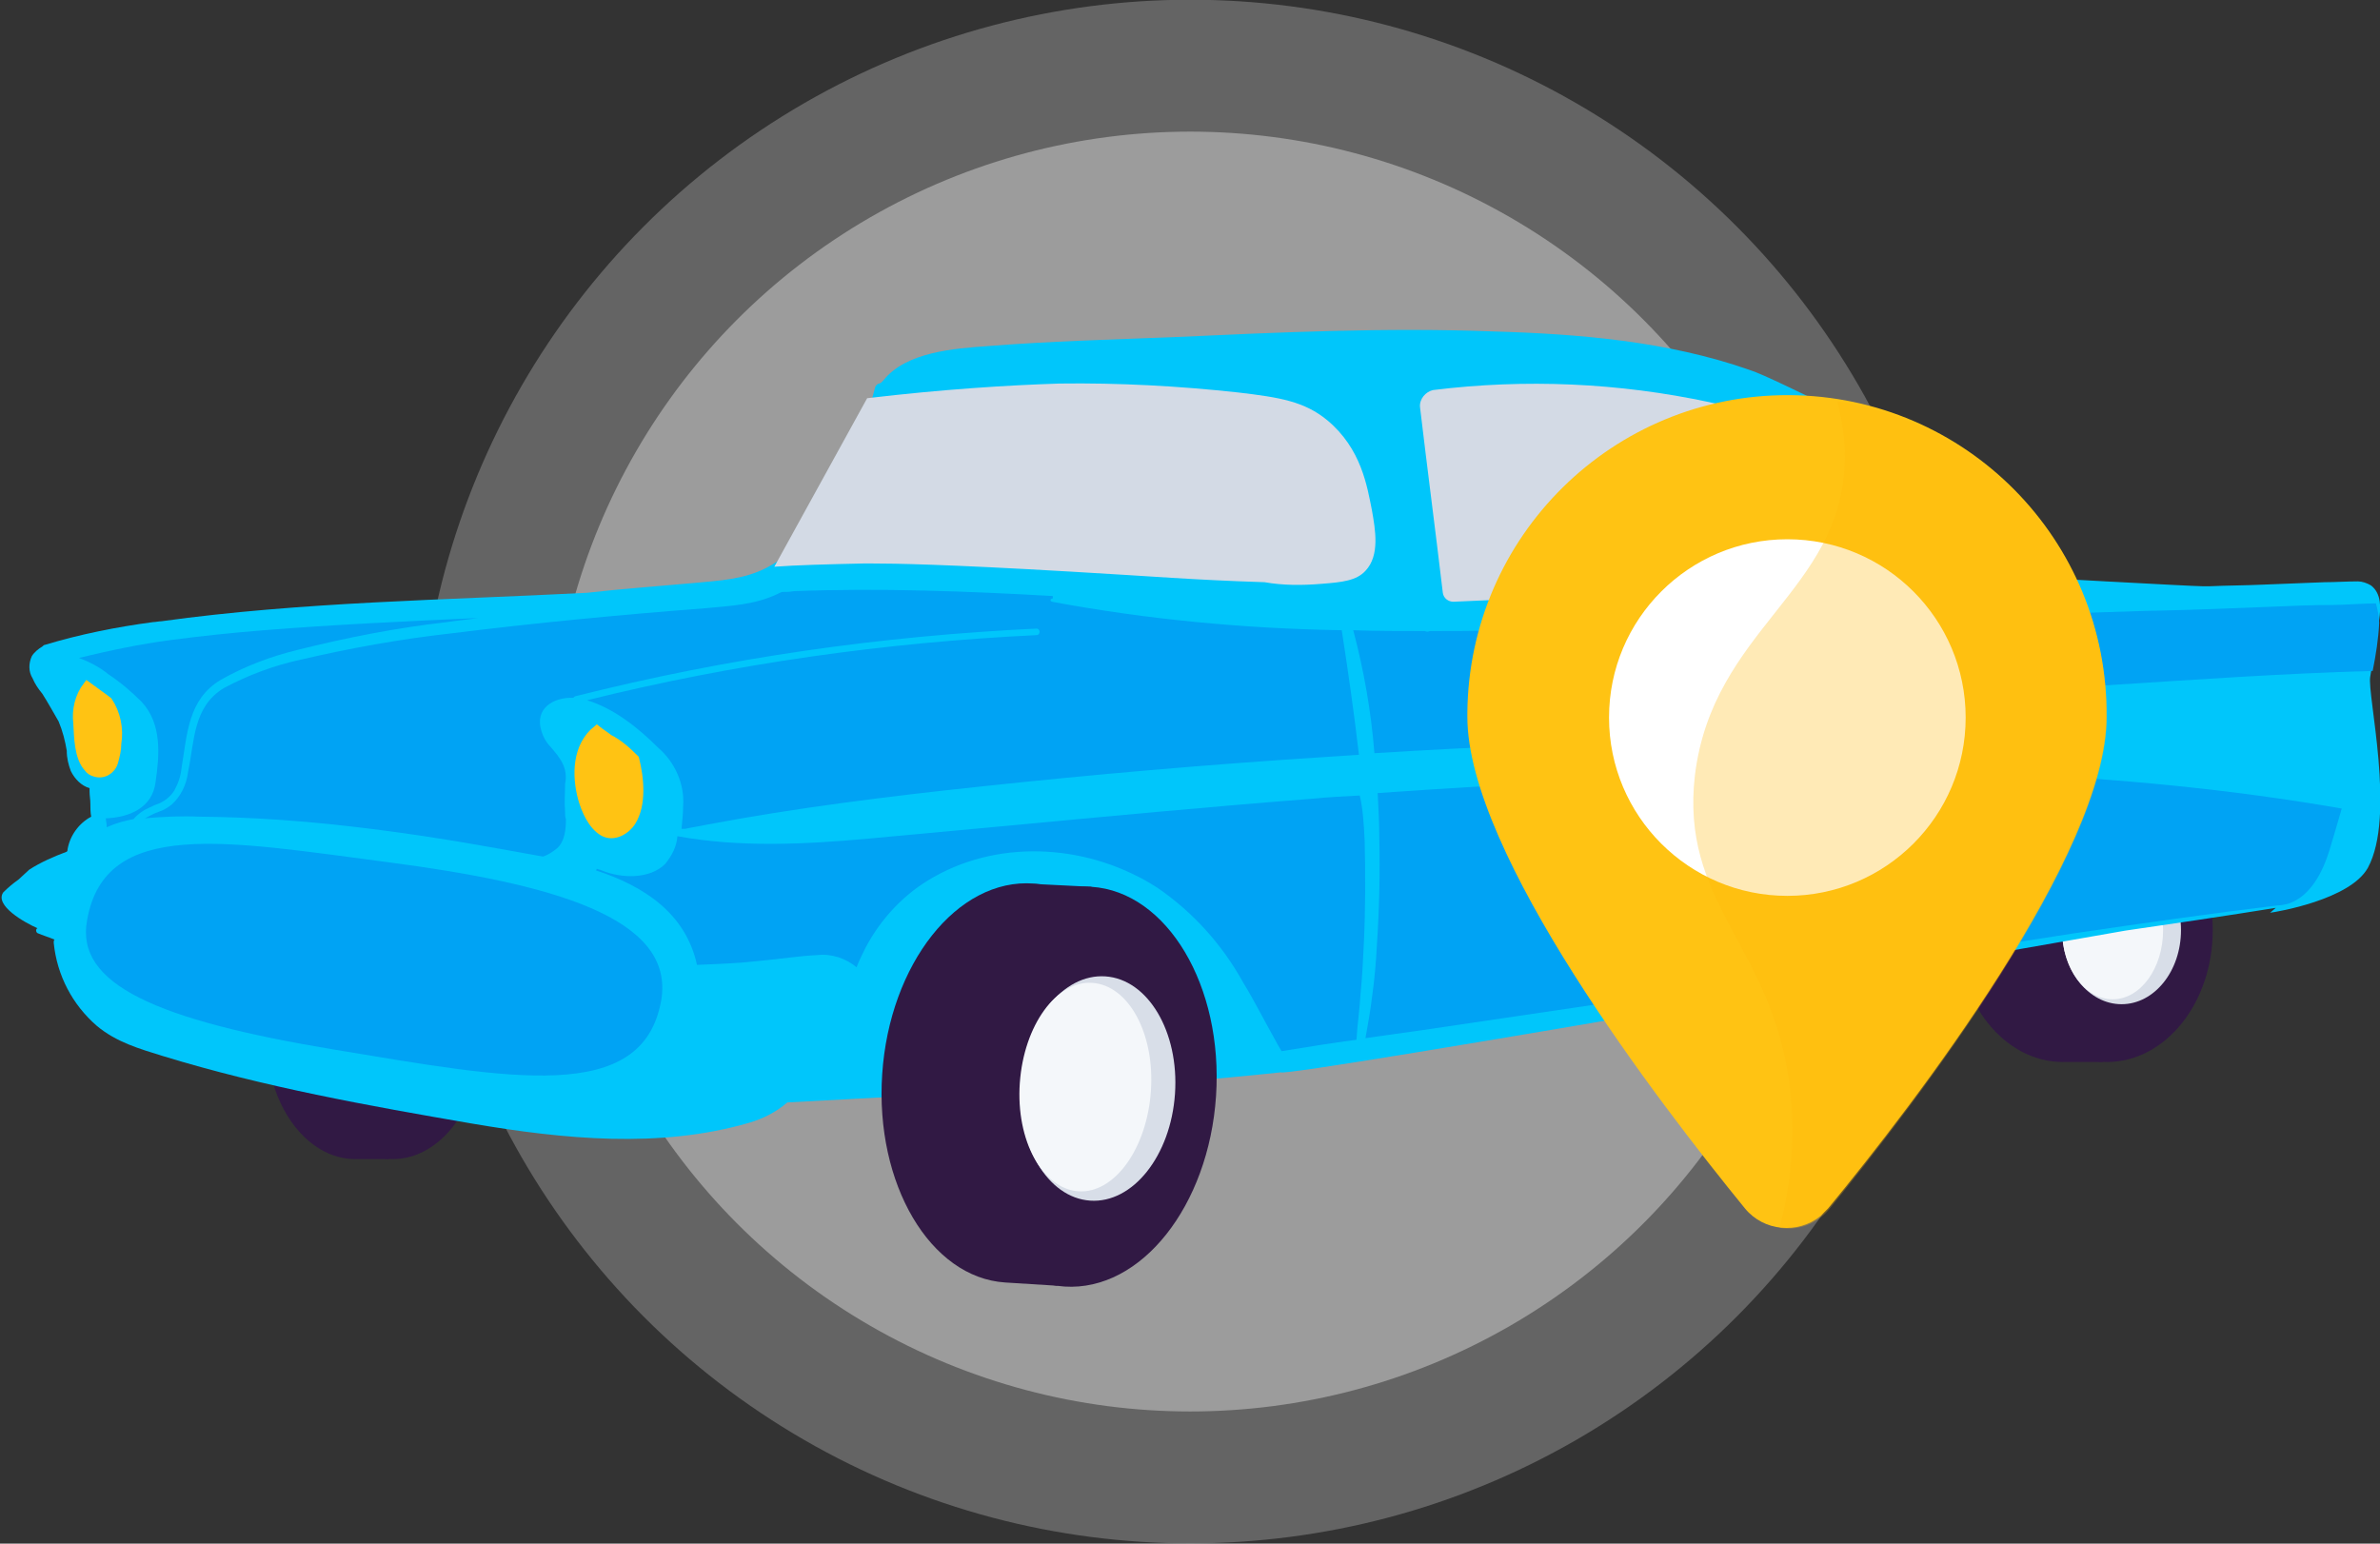
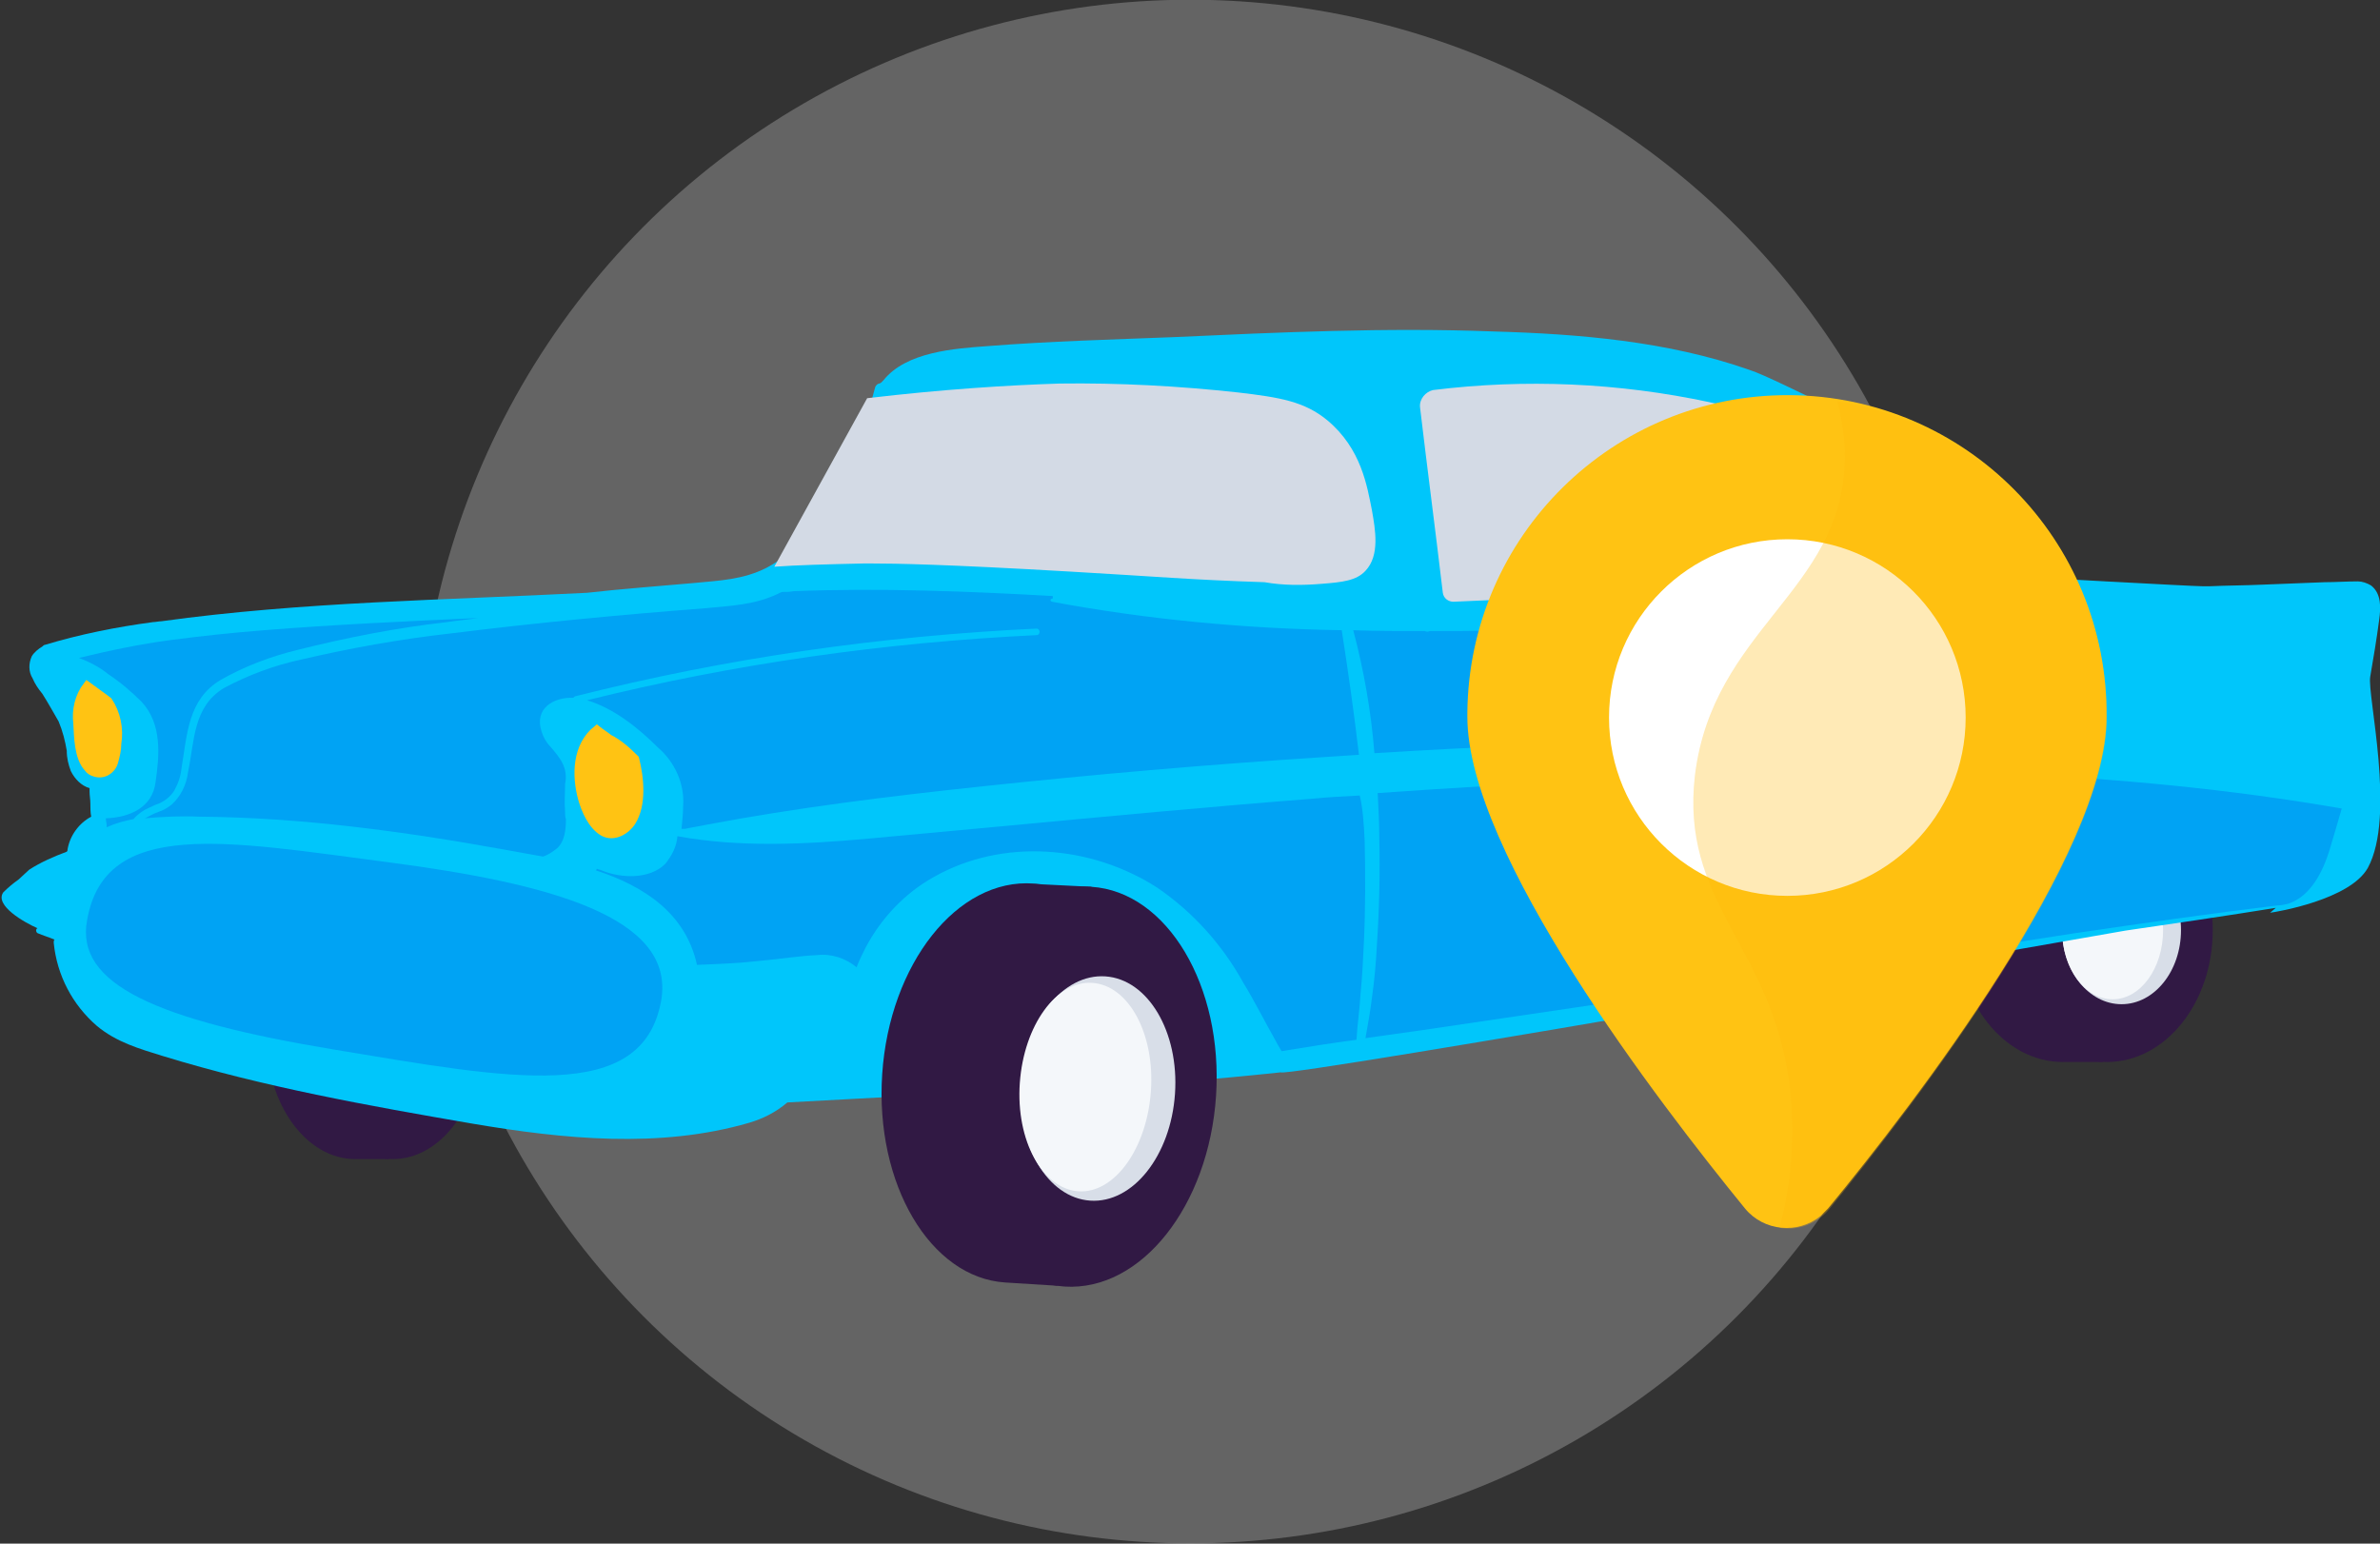
<svg xmlns="http://www.w3.org/2000/svg" version="1.1" id="Capa_1" x="0px" y="0px" viewBox="0 0 292.3 189.6" style="enable-background:new 0 0 292.3 189.6;" xml:space="preserve">
  <rect x="0" y="0" width="292.3" height="189.6" fill="#333333" stroke="none" />
  <style type="text/css">
	.st0{opacity:0.24;fill:#FFFFFF;enable-background:new    ;}
	.st1{opacity:0.36;fill:#FFFFFF;enable-background:new    ;}
	.st2{fill:url(#Path_24378_00000112607190595924828270000011502470604478047666_);}
	.st3{fill:url(#Ellipse_1083_00000057112251031638872640000001567869296758213787_);}
	.st4{fill:url(#Path_24379_00000038413245558159837740000010534511592827134102_);}
	.st5{fill:url(#Ellipse_1084_00000146465065568831846050000004447855111987542158_);}
	.st6{fill:#D8DEE8;}
	.st7{fill:url(#Ellipse_1086_00000154424735393771042890000008850882186310206083_);}
	.st8{fill:#00C6FB;}
	.st9{fill:#D3DAE5;}
	.st10{fill:#FFC313;stroke:#FFC313;}
	.st11{fill:#00A3F4;}
	.st12{fill:url(#Path_24379-2_00000044897604629070504850000005407627538891728009_);}
	.st13{fill:url(#Ellipse_1084-2_00000088117235767156574870000001781884371444375981_);}
	.st14{fill:url(#Ellipse_1086-2_00000058589348397926521180000006833710680598158721_);}
	.st15{fill:#0A9AA3;}
	.st16{fill:#FFC313;}
	.st17{fill:#FFFFFF;}
	.st18{opacity:0.3;}
	.st19{fill:#FFB70A;}
</style>
  <g id="Group_12531" transform="translate(-1290.228 -1525.663)">
    <g id="Group_12507" transform="translate(-10710.598 -7867.031)">
      <g id="Group_12505" transform="translate(-14 -7)">
        <g id="Group_12470" transform="translate(10728 7871.261)">
          <g id="Group_12467" transform="translate(310 1213)">
            <circle id="Ellipse_1142" class="st0" cx="1123" cy="410.2" r="94.8" />
-             <circle id="Ellipse_1142-2" class="st1" cx="1123" cy="410.2" r="78.6" />
          </g>
        </g>
      </g>
    </g>
    <g id="Group_12610" transform="translate(-240.772 765.852)">
      <g id="Group_12613" transform="translate(1563.729 872.179)">
        <linearGradient id="Path_24378_00000100357447594256558040000014105288692354292150_" gradientUnits="userSpaceOnUse" x1="-571.742" y1="357.54" x2="-572.742" y2="357.54" gradientTransform="matrix(21.799 0 0 -30.025 11861.772 10750.203)">
          <stop offset="0" style="stop-color:#311944" />
          <stop offset="1" style="stop-color:#6B3976" />
        </linearGradient>
        <path id="Path_24378" style="fill:url(#Path_24378_00000100357447594256558040000014105288692354292150_);" d="M10.9,0     c0.2,0,0.5,0,0.7,0l3.9,0l0,1.4C19.2,3.8,21.8,9,21.8,15c0,6.3-2.8,11.7-6.8,13.9l0,1.1h-4.1C4.9,30,0,23.3,0,15S4.9,0,10.9,0z" />
        <linearGradient id="Ellipse_1083_00000080166232248116619590000010177187332676652685_" gradientUnits="userSpaceOnUse" x1="-571.752" y1="357.539" x2="-572.752" y2="357.539" gradientTransform="matrix(21.808 0 0 -30.022 11871.435 10749.047)">
          <stop offset="0" style="stop-color:#311944" />
          <stop offset="1" style="stop-color:#6B3976" />
        </linearGradient>
        <ellipse id="Ellipse_1083" style="fill:url(#Ellipse_1083_00000080166232248116619590000010177187332676652685_);" cx="15.5" cy="15" rx="10.9" ry="15" />
      </g>
      <g id="Group_12612" transform="translate(1531 800.321)">
        <g id="Group_12610-2">
          <g id="Group_11977" transform="translate(240.359 57.533)">
            <linearGradient id="Path_24379_00000109029744697964217140000007660482561815074442_" gradientUnits="userSpaceOnUse" x1="-791.407" y1="372.582" x2="-791.446" y2="372.582" gradientTransform="matrix(25.917 0 0 -32.45 19584.889 12106.509)">
              <stop offset="0" style="stop-color:#311944" />
              <stop offset="1" style="stop-color:#6B3976" />
            </linearGradient>
            <path id="Path_24379" style="fill:url(#Path_24379_00000109029744697964217140000007660482561815074442_);" d="M13,0       c0.3,0,0.6,0,0.9,0l4.6,0l0,1.5c4.4,2.6,7.5,8.2,7.5,14.7c0,6.8-3.3,12.6-8.1,15l0,1.2H13c-7.2,0-13-7.3-13-16.2S5.8,0,13,0z" />
            <linearGradient id="Ellipse_1084_00000000186369289254658290000001971958926231272089_" gradientUnits="userSpaceOnUse" x1="-791.612" y1="372.581" x2="-791.651" y2="372.581" gradientTransform="matrix(25.918 0 0 -32.448 19591.131 12105.741)">
              <stop offset="0" style="stop-color:#311944" />
              <stop offset="1" style="stop-color:#6B3976" />
            </linearGradient>
            <ellipse id="Ellipse_1084" style="fill:url(#Ellipse_1084_00000000186369289254658290000001971958926231272089_);" cx="18.4" cy="16.2" rx="13" ry="16.2" />
            <ellipse id="Ellipse_1085" class="st6" cx="20.2" cy="16.2" rx="7.3" ry="9.1" />
            <linearGradient id="Ellipse_1086_00000130648805447566445750000016036501485607797149_" gradientUnits="userSpaceOnUse" x1="-808.556" y1="361.514" x2="-808.477" y2="361.517" gradientTransform="matrix(12.358 0 0 -16.924 9071.203 6184.002)">
              <stop offset="5.000000e-03" style="stop-color:#D8DEE8" />
              <stop offset="1" style="stop-color:#F4F7FA" />
            </linearGradient>
            <ellipse id="Ellipse_1086" style="fill:url(#Ellipse_1086_00000130648805447566445750000016036501485607797149_);" cx="19.1" cy="16.2" rx="6.2" ry="8.5" />
          </g>
          <path id="Path_30951" class="st8" d="M278.8,71.6c0.8-0.1,9.8-1.6,12-5.5c3.5-6.4-0.1-21.3,0.3-23.5c0.4-2.3,0.8-4.7,1.1-7      c0.2-1.4,0.3-3.2-1-4.2c-0.5-0.3-1.1-0.5-1.6-0.5c-1.4,0-2.8,0.1-4.1,0.1c-2.5,0.1-5.1,0.2-7.6,0.3c-2.2,0.1-4.4,0.1-6.6,0.2      l-0.7,0c-1.4,0-22.9-1.2-22.9-1.2s-7.1-6.8-8.9-9c-1.4-1.8-9.5-9.8-15.2-12.4c-1.8-0.8-6.9-3.4-8.8-4c-10-3.5-20.9-4.4-31.4-4.7      c-13.1-0.5-26.2,0.1-39.3,0.7c-7.6,0.3-15.2,0.5-22.8,1.1c-4.1,0.3-10,0.7-12.8,4.2c-0.1,0.1-0.2,0.2-0.3,0.3l-0.2,0.1      c-0.2,0-0.4,0.2-0.5,0.4c-1.6,5.9-3.3,12.1-7.2,17c-1.6,2.1-3.7,3.9-6.1,5.2c-2.9,1.5-5.9,1.6-9,1.9c-4.4,0.4-8.7,0.7-13.1,1.2      c-17.4,0.9-35,1.1-52.3,3.5c-0.3,0-0.7,0.1-1,0.1c-4.5,0.6-9,1.5-13.3,2.8c-0.1,0-0.2,0.1-0.3,0.2c-0.5,0.3-1,0.7-1.3,1.2      c-0.4,0.9-0.4,1.9,0.1,2.7c0.3,0.7,0.7,1.3,1.2,1.9c0.7,1.1,1.3,2.2,2,3.4c0.5,1.2,0.8,2.4,1,3.6c0,0.9,0.2,1.7,0.5,2.5      c0.5,1,1.3,1.8,2.3,2.1c0,0.1,0,0.3,0,0.4c0,0.5,0.1,1,0.1,1.5c0,0.5,0,1.1,0.1,1.6c-1.5,0.8-2.6,2.3-2.9,4c0,0.1,0,0.2-0.1,0.3      c-1.6,0.6-3.2,1.3-4.6,2.2c-0.4,0.4-0.9,0.8-1.3,1.2c-0.7,0.5-1.3,1-1.9,1.6c-1.1,1.6,2.6,3.7,4.2,4.4c-0.2,0.1-0.2,0.3-0.1,0.5      c0,0,0.1,0.1,0.1,0.1c0.7,0.3,1.4,0.5,2.1,0.8c0,0,0,0,0,0c-0.1,0.1-0.1,0.2-0.1,0.3c0,0,0,0.1,0,0.1c0.4,4,2.3,7.6,5.3,10.2      c2.4,2,5.2,2.8,8.1,3.7c12.4,3.8,25.2,6.1,38,8.3c11.2,1.9,23,3.1,34-0.1c1.7-0.5,3.3-1.3,4.7-2.5l44.4-2.4      c5.3-0.1,16.2-1.3,16.2-1.3c0.7,0.7,103.7-17.4,103.7-17.4c6.2-0.9,12.3-1.8,18.5-2.8L278.8,71.6z" />
          <path id="Path_30952" class="st9" d="M95.1,29.1c2.7-0.2,6.4-0.3,11-0.4c0,0,0.5,0,0.9,0c2.9,0,9.1,0.1,24.5,1      c10.5,0.6,14.6,1,23.8,1.3c2.3,0.4,4.6,0.4,7,0.2c2.6-0.2,4.3-0.4,5.4-1.6c1.8-1.9,1.2-5.1,0.8-7.4c-0.6-3-1.3-7.6-5.5-11.1      c-2.8-2.3-5.8-2.8-10.9-3.4c-7.3-0.8-14.7-1.2-22-1.1c-6.3,0.2-14.3,0.7-23.6,1.8L95.1,29.1z" />
          <path id="Path_30953" class="st9" d="M174.4,9.5c0.9,7.6,1.9,15.2,2.8,22.8c0.1,0.7,0.7,1.1,1.3,1.1l56.9-2.5      c-0.9-4.8-3.2-9.3-6.4-13c-3-3.3-7.6-6.5-19-9c-11.2-2.4-22.7-2.9-34-1.5C175.1,7.6,174.3,8.5,174.4,9.5      C174.4,9.5,174.4,9.5,174.4,9.5z" />
          <path id="Path_30954" class="st10" d="M78,52.7c0.6,2.4,0.9,5.6-0.4,7.7c-0.7,1.1-2.2,2-3.5,1.3c-1.4-0.8-2.2-2.7-2.6-4.1      c-0.8-2.9-0.7-6.5,1.8-8.5c0.5,0.4,1,0.7,1.5,1.1C76,50.8,77,51.7,78,52.7z" />
          <path id="Path_30955" class="st10" d="M13.3,45.6c1,1.5,1.4,3.4,1.1,5.2c0,0.8-0.2,1.6-0.4,2.3c-0.3,1-1.3,1.6-2.3,1.3      c-0.4-0.1-0.7-0.3-0.9-0.6c-1.2-1.3-1.2-3.8-1.3-5.5c-0.2-1.6,0.2-3.3,1.2-4.6C11.5,44.3,12.4,44.9,13.3,45.6      C13.3,45.6,13.3,45.6,13.3,45.6z" />
          <path id="Path_30956" class="st11" d="M81.2,82.4c-2.3,12.8-18.5,9.6-40.2,6s-31.8-8-30.3-15.9c2.2-12.6,17.1-9.7,37-7.1      C67.5,68,83,72.1,81.2,82.4z" />
          <g id="Group_11977-2" transform="translate(108.248 67.313)">
            <linearGradient id="Path_24379-2_00000102502022289693100410000018369070149050353570_" gradientUnits="userSpaceOnUse" x1="-652.144" y1="365.864" x2="-652.177" y2="365.864" gradientTransform="matrix(34.027 0 0 -49.545 21386.051 18152.184)">
              <stop offset="0" style="stop-color:#311944" />
              <stop offset="1" style="stop-color:#6B3976" />
            </linearGradient>
            <path id="Path_24379-2" style="fill:url(#Path_24379-2_00000102502022289693100410000018369070149050353570_);" d="M18.7,0.7       c0.4,0,0.8,0.1,1.1,0.1l6,0.3l-0.2,2.3c5.5,4.3,9,13.1,8.3,22.9c-0.7,10.3-5.6,18.8-12.1,22l-0.2,1.8l-6.4-0.4       C6,49.1-0.8,37.6,0.1,24.1S9.3,0,18.7,0.7z" />
            <linearGradient id="Ellipse_1084-2_00000096768792191324924310000010974231250514004871_" gradientUnits="userSpaceOnUse" x1="-665.693" y1="355.347" x2="-665.717" y2="355.347" gradientTransform="matrix(3.327 -49.089 -33.862 -2.295 14215.603 -31010.568)">
              <stop offset="0" style="stop-color:#311944" />
              <stop offset="1" style="stop-color:#6B3976" />
            </linearGradient>
            <path id="Ellipse_1084-2" style="fill:url(#Ellipse_1084-2_00000096768792191324924310000010974231250514004871_);" d="       M7.2,24.5C8.1,11,16.5,0.5,25.8,1.1S42,13.3,41.1,26.8s-9.2,24-18.6,23.4C13.1,49.6,6.3,38.1,7.2,24.5z" />
            <ellipse id="Ellipse_1085-2" transform="matrix(6.761477e-02 -0.998 0.998 6.761477e-02 -1.062 50.57)" class="st6" cx="26.5" cy="25.9" rx="13.8" ry="9.5" />
            <linearGradient id="Ellipse_1086-2_00000075863931729197352420000004063080207647785859_" gradientUnits="userSpaceOnUse" x1="-686.191" y1="333.629" x2="-686.148" y2="333.634" gradientTransform="matrix(1.735 -25.603 -16.145 -1.094 6606.785 -16337.632)">
              <stop offset="5.000000e-03" style="stop-color:#D8DEE8" />
              <stop offset="1" style="stop-color:#F4F7FA" />
            </linearGradient>
            <path id="Ellipse_1086-2" style="fill:url(#Ellipse_1086-2_00000075863931729197352420000004063080207647785859_);" d="       M17,25.2c0.5-7.1,4.5-12.6,8.9-12.3c4.5,0.3,7.7,6.3,7.2,13.3c-0.5,7.1-4.5,12.6-8.9,12.3S16.5,32.3,17,25.2z" />
          </g>
          <path id="Path_30957" d="M157.1,91.6" />
          <path id="Path_30958" class="st15" d="M220.5,43.9c0.3,0.2,0.6,0.4,0.9,0.6c-0.1,0-0.2-0.1-0.3-0.1      C220.9,44.2,220.7,44.1,220.5,43.9C220.6,43.9,220.6,43.9,220.5,43.9z" />
-           <path id="Path_30959" class="st15" d="M291.8,33.7L291.8,33.7C291.7,33.7,291.7,33.7,291.8,33.7      C291.7,33.7,291.7,33.7,291.8,33.7z" />
-           <path id="Path_30960" class="st11" d="M292.2,36c-0.1,2-0.4,3.9-0.8,5.9c-11.1,0.3-22.2,1.1-33.3,1.8      c-5.5,0.4-11.1,0.7-16.6,1.2c-3.8,0.3-8.4,1.3-9.8,5.3c-3.3,0-6.6,0-9.9,0c-0.2-1-0.3-2-0.5-3c-0.1-0.7-0.5-2.5-0.7-3.3      c0.2,0.1,0.4,0.2,0.6,0.4c0.1,0,0.2,0.1,0.3,0.1c-0.3-0.2-0.6-0.4-0.9-0.6c-0.2-0.8-0.5-1.6-0.8-2.4c-0.9-1.9-2.3-3.6-4.1-4.8      c0.5,0.2,1,0.3,1.6,0.3c1.3,0.3,2.5,0.9,3.6,1.6c1.1,0.7,2.3,1.4,3.4,0.3c0.6-0.6,0.8-1.3,1.4-1.9c0.8-0.7,1.9-1.1,3-1.2      c1.4-0.2,2.9-0.3,4.3-0.3c0.8,0,1.7,0,2.5,0c9.6-0.3,19.2-0.6,28.8-0.9c0.1,0,0.1,0,0.2,0c0.1,0,0.1,0,0.2,0      c4.8-0.1,9.7-0.3,14.6-0.5c2.4-0.1,4.7-0.2,7.1-0.2c1.3,0,4.1-0.2,5.4-0.2c0,0,0,0,0,0c0,0,0,0,0,0      C292,34.4,292.2,35.2,292.2,36z" />
-           <path id="Path_30961" class="st15" d="M220.5,43.9c0.3,0.2,0.6,0.4,0.9,0.6c-0.1,0-0.2-0.1-0.3-0.1      C220.9,44.2,220.7,44.1,220.5,43.9C220.6,43.9,220.6,43.9,220.5,43.9z" />
-           <path id="Path_30962" class="st15" d="M291.8,33.7C291.7,33.7,291.7,33.7,291.8,33.7C291.7,33.7,291.7,33.7,291.8,33.7      C291.8,33.7,291.8,33.7,291.8,33.7z" />
          <path id="Path_30963" class="st11" d="M287.6,58.8c-0.5,1.7-1,3.5-1.5,5.1c-0.8,2.6-2.3,5.7-5.1,6.6c-0.4,0.1-0.9,0.2-1.3,0.2v0      c-8.3,1-16.6,2.2-24.8,3.4c-1.8,0.3-9.8,1.5-12.1,1.9l0,0c0,0-0.1,0-0.1,0c0,0-0.1,0-0.1,0c-7.2,1-14.5,2.1-21.7,3.1      c1.8-8.1,2.3-16.5,1.5-24.8c7.9-0.1,15.7,0,23.6,0.2C259.9,55.1,273.8,56.4,287.6,58.8z" />
          <path id="Path_30964" class="st11" d="M220.9,55.4c0.5,8.1-0.1,16.2-1.6,24.1c-14.8,2.1-29.7,4.3-44.5,6.5l-7.1,1      c0.3-1.7,0.6-3.3,0.8-5c0.3-2.1,0.5-4.3,0.6-6.4c0.3-4.4,0.4-8.8,0.3-13.2c0-1.8-0.1-3.6-0.2-5.5c17.2-1.2,34.4-2.1,51.6-2.4      C220.8,54.8,220.8,55.1,220.9,55.4z" />
          <path id="Path_30965" class="st11" d="M219,43.2c0.5,2.3,1,4.7,1.3,7c-4.4,0-8.7,0.1-13.1,0.2c-12.8,0.3-25.6,0.8-38.4,1.6      c-0.4-5.1-1.3-10.2-2.6-15.1c2.9,0.1,5.8,0.1,8.8,0.1c0.2,0.1,0.4,0.1,0.6,0c0.1,0,0.2,0,0.3,0c2.7,0,5.5,0,8.2-0.1      c0.9,0,1.8,0,2.7,0c4.9-0.1,9.7-0.2,14.6-0.4c4-0.3,8-0.3,12-0.2c1.9,0.9,3.5,2.3,4.6,4.2c-0.5-0.2-1.1-0.4-1.7-0.5      c-1.9-0.3-4.6-0.5-6.4,0.5c-1.9,1-0.6,2.7,1,3.2c2.5,0.8,5.2,0.5,7.5-0.6c0.1-0.1,0.2-0.1,0.2-0.3c0,0,0.1-0.1,0.1-0.1      c0.1-0.1,0.1-0.1,0.2-0.2C218.7,42.8,218.9,43,219,43.2z" />
          <path id="Path_30966" class="st11" d="M167.6,62.7c0.1,4.2,0.1,8.5-0.1,12.7c-0.1,2.1-0.2,4.1-0.4,6.1c-0.1,1.9-0.4,3.8-0.5,5.7      c-3.1,0.4-6.1,0.9-9.2,1.4c-0.3-0.5-0.6-1-0.8-1.4c-1.3-2.3-2.5-4.7-3.9-7c-2.6-4.7-6.2-8.7-10.6-11.7      c-8.1-5.2-18.9-6.1-27.4-1.3c-3.6,2-6.5,5.1-8.4,8.7c-0.4,0.8-0.8,1.6-1.1,2.4c-1.3-1.1-3.1-1.7-4.8-1.5c-2.3,0.1-4.7,0.5-7,0.7      c-2.6,0.3-5.2,0.4-7.8,0.5c-1.4-6.4-6.6-9.7-12.4-11.6l0.1-0.2c0.2,0.1,0.4,0.1,0.6,0.2c2.4,1,5.9,1.1,7.8-0.8      c0.8-1,1.4-2.1,1.5-3.4c7.7,1.4,15.6,1,23.4,0.3c5.4-0.5,10.8-1,16.2-1.5c12.8-1.2,25.5-2.4,38.3-3.4c2-0.2,3.9-0.3,5.9-0.4      C167.4,58.9,167.5,60.8,167.6,62.7z" />
          <path id="Path_30967" class="st11" d="M166.9,52.2c-1.5,0.1-3.1,0.2-4.6,0.3c-14,0.9-27.9,2.1-41.9,3.6      c-11.3,1.2-22.6,2.6-33.7,4.7c-0.9,0.2-1.7,0.3-2.6,0.5l-0.4,0c0.1-1,0.2-2,0.2-2.8c0.2-2.7-1-5.4-3.1-7.2      c-2.4-2.4-5.4-4.8-8.7-5.8c18.1-4.5,36.6-7.1,55.2-8c0.5,0,0.5-0.8,0-0.8c-19.1,0.9-38,3.6-56.6,8.3c-0.1,0-0.2,0.1-0.3,0.2      c-2.4-0.1-4.8,1.3-3.9,4.1c0,0,0,0,0,0c0.2,0.7,0.6,1.4,1.1,1.9c1.2,1.4,2.2,2.6,1.8,4.6v0c0,0,0,0.1,0,0.1c0,1-0.1,2.1,0,3.3      c0,0.3,0,0.6,0.1,0.9c0,1.2-0.1,2.7-1.1,3.6c-0.5,0.4-1.1,0.8-1.7,1c-1.7-0.3-3.4-0.6-5-0.9c-12.2-2.2-24.7-3.9-37.2-4      c-2.2-0.1-4.5,0-6.7,0.2c0.6-0.3,1.1-0.6,1.7-0.8c0.6-0.2,1.1-0.5,1.6-0.9c1.1-1,1.8-2.4,2-4c0.8-3.8,0.6-8,4.4-10.3      c3-1.6,6.2-2.8,9.5-3.5c6-1.4,12.1-2.5,18.3-3.2c10.4-1.3,20.9-2.3,31.3-3.1c3.1-0.3,6.1-0.4,9-1.8c0.1-0.1,0.3-0.1,0.4-0.2      c0.5,0,1,0,1.5-0.1c10.6-0.4,21.2,0,31.8,0.6l0,0.3c-0.3,0-0.4,0.3-0.1,0.4c11.8,2.2,23.7,3.3,35.6,3.5c0,0,0,0.1,0,0.1      C165.6,42.1,166.3,47.1,166.9,52.2z" />
          <path id="Path_30968" class="st11" d="M58.7,35.4c-1.3,0.2-2.5,0.3-3.8,0.5c-6.2,0.7-12.3,1.9-18.3,3.4c-3.3,0.8-6.5,2-9.5,3.7      c-4,2.4-4.1,6.6-4.8,10.8c-0.1,1-0.4,1.9-0.9,2.8c-0.5,0.8-1.3,1.4-2.2,1.7l0,0c-0.3,0.1-0.6,0.3-0.9,0.4      c-0.7,0.3-1.4,0.8-1.9,1.4c-1.1,0.2-2.2,0.5-3.3,1c0-0.1,0-0.1,0-0.2c0-0.3-0.1-0.6-0.1-0.9c2.9-0.1,5.7-1.3,6.1-4.4      c0.5-3.4,0.8-7.2-1.7-9.9c-1.3-1.3-2.6-2.4-4.1-3.4c-1.1-0.9-2.3-1.5-3.6-2c3.7-0.9,7.5-1.7,11.3-2.2c3.8-0.5,7.6-0.9,11.4-1.2      C41.1,36.2,49.9,35.8,58.7,35.4z" />
        </g>
        <g id="Group_12611" transform="translate(180.213 8.325)">
          <g id="Group_12011">
            <g id="Group_12010">
              <path id="Path_24446" class="st16" d="M0,39.2C0,56,23.5,86.6,34.1,99.6c2.3,2.8,6.5,3.2,9.3,0.9c0.3-0.3,0.6-0.6,0.9-0.9        C55,86.6,78.5,56,78.5,39.2c0.2-21.7-17.3-39.4-39-39.5C17.9-0.4,0.2,17,0,38.7C0,38.9,0,39.1,0,39.2L0,39.2z" />
              <circle id="Ellipse_1121" class="st17" cx="39.3" cy="39.3" r="21.9" />
              <g id="Group_12009" transform="translate(27.75 0.474)" class="st18">
                <path id="Path_24447" class="st19" d="M11.7,83C9.2,66.6-1.6,61.4,0.2,45.9C2.4,28,18.2,23.3,18.6,7.4c0.1-2.5-0.3-5-0.9-7.4         c19.1,3,33.1,19.5,33.1,38.8c0,16.8-23.5,47.4-34.1,60.4c-1.5,1.8-3.8,2.7-6.1,2.3C12.2,95.5,12.6,89.2,11.7,83z" />
              </g>
            </g>
          </g>
        </g>
      </g>
    </g>
  </g>
</svg>